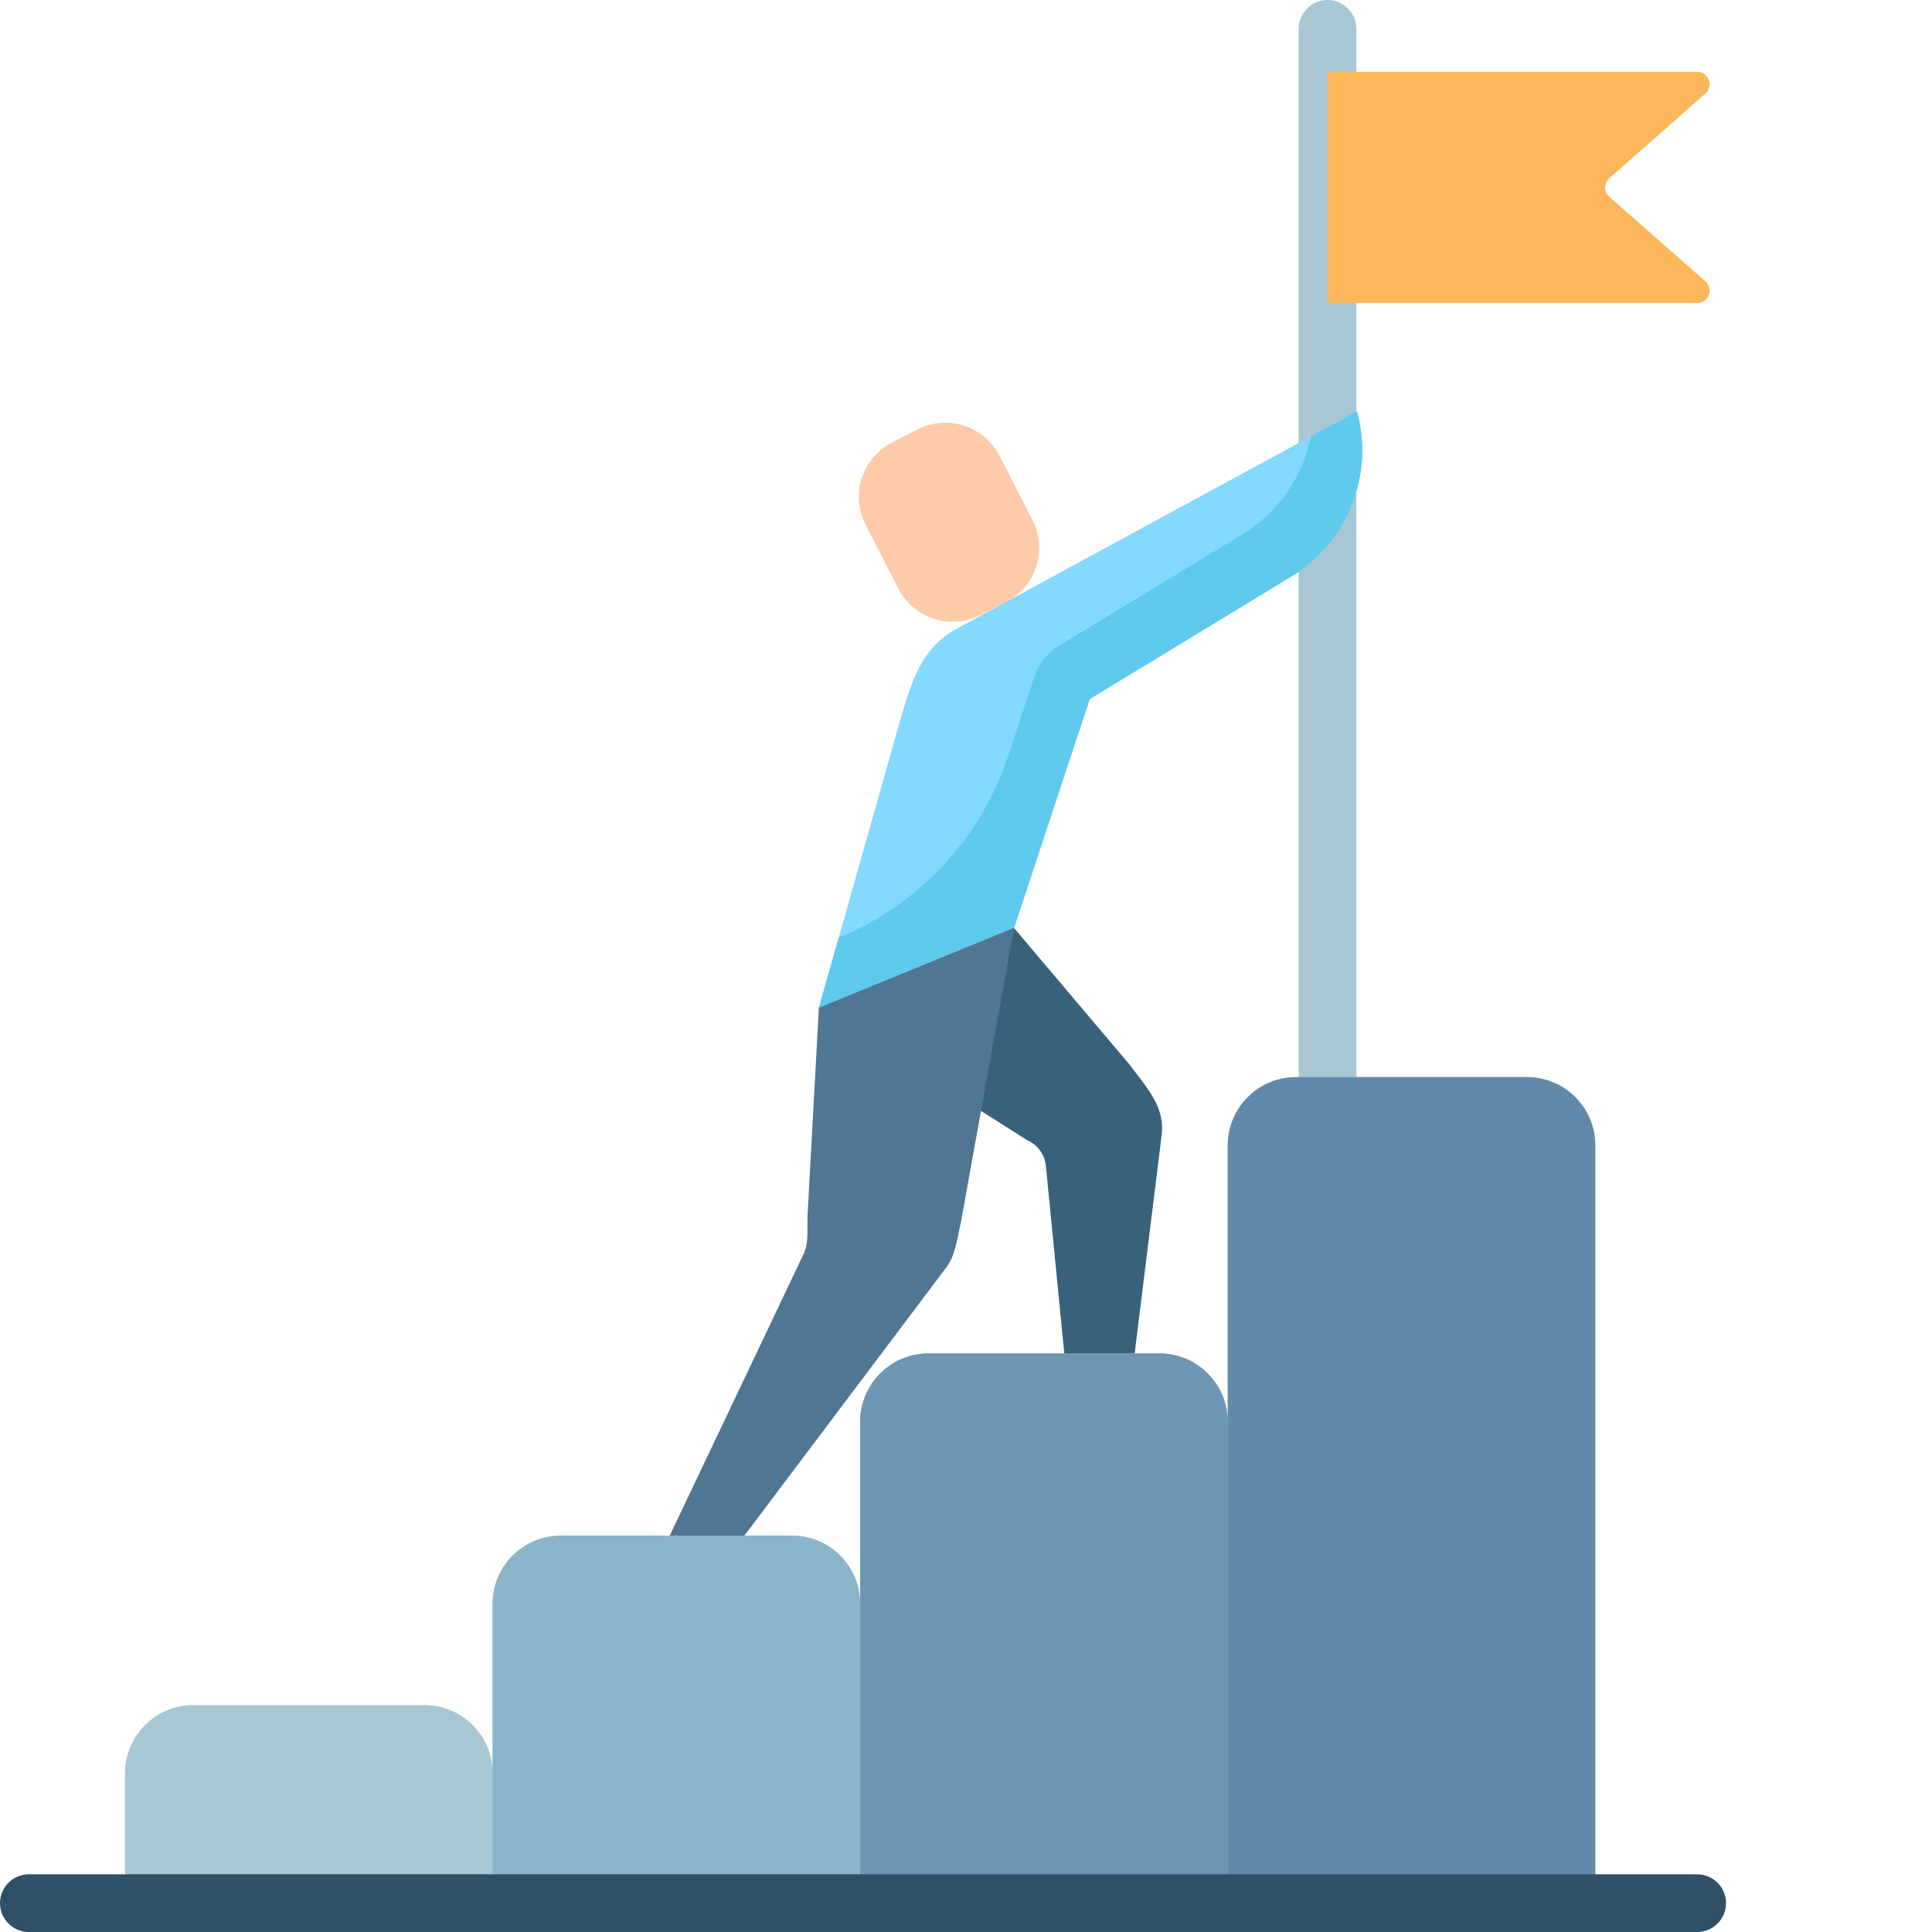
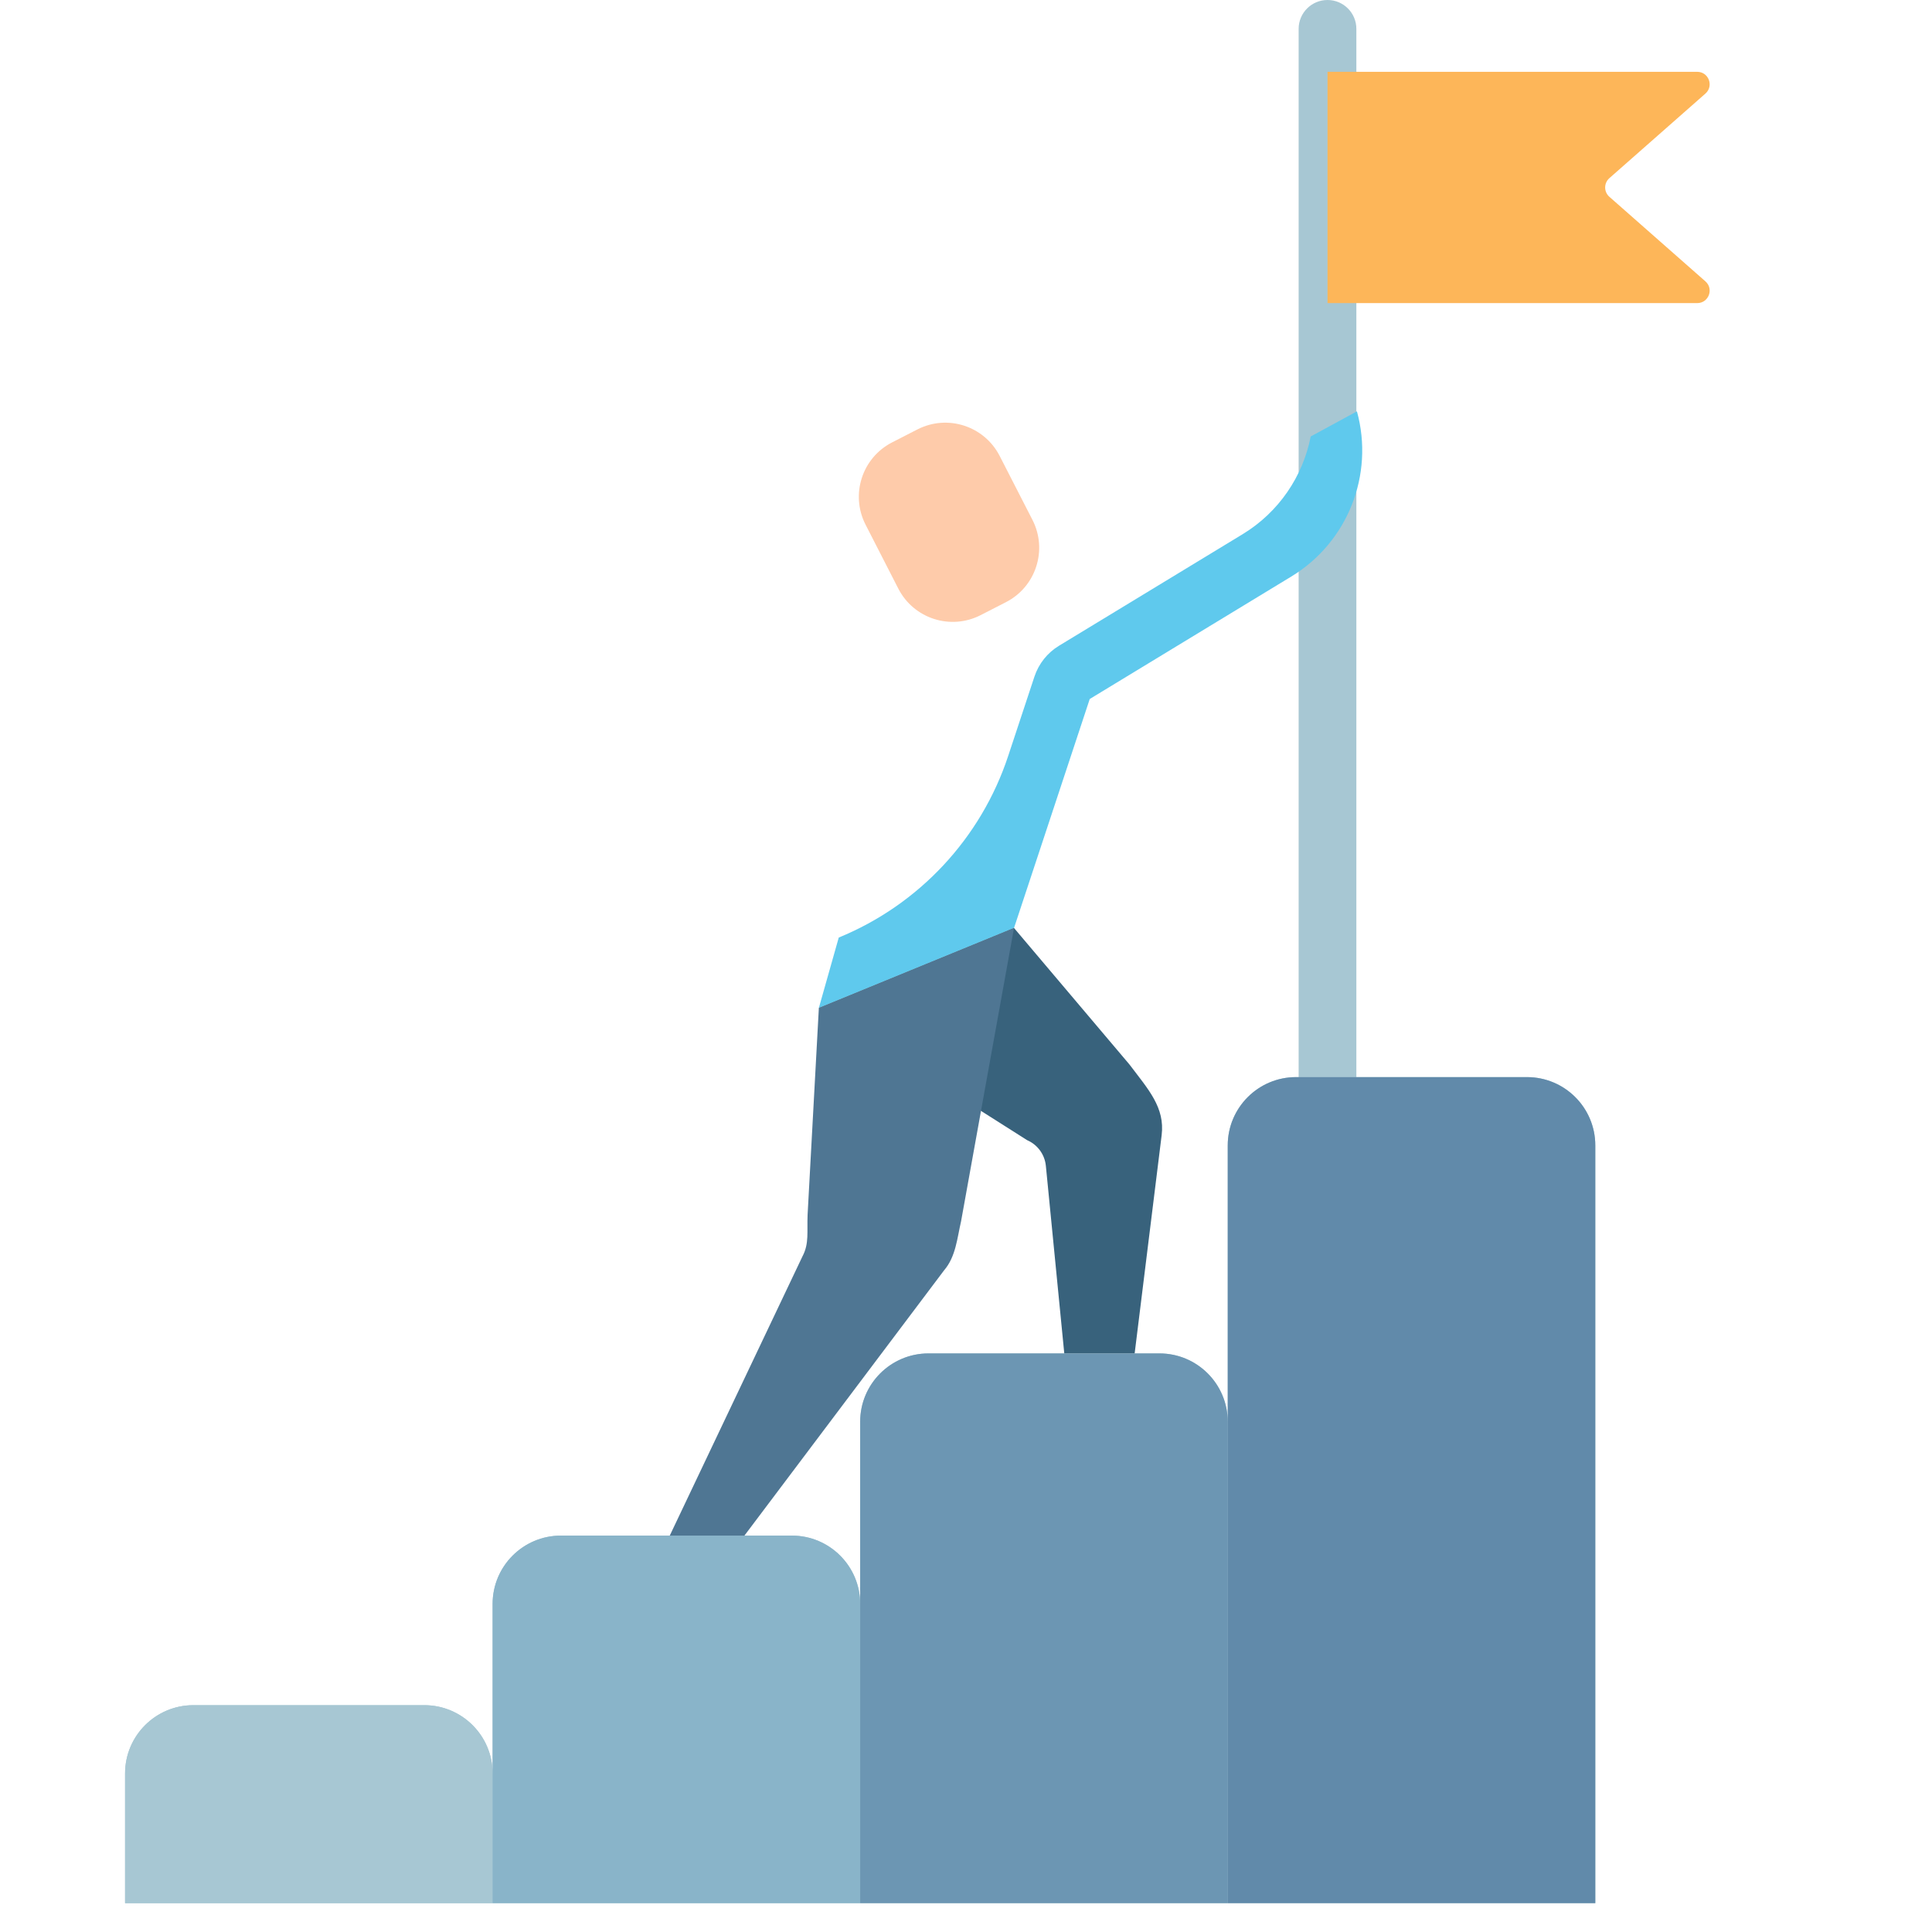
<svg xmlns="http://www.w3.org/2000/svg" width="80" height="80" viewBox="0 0 80 80" fill="none">
  <path d="M63.229 44.601H53.666C52.104 44.601 50.838 45.867 50.838 47.429V58.871C50.838 57.309 49.571 56.042 48.01 56.042H38.447C36.884 56.042 35.618 57.308 35.618 58.871V66.414C35.618 64.852 34.352 63.586 32.79 63.586H23.227C21.664 63.586 20.398 64.852 20.398 66.414V73.436C20.398 71.874 19.132 70.608 17.57 70.608H8.007C6.445 70.608 5.179 71.874 5.179 73.436V78.805H66.058V47.429C66.058 45.867 64.791 44.601 63.229 44.601Z" fill="#A7C7D3" />
  <path d="M54.969 45.795C54.309 45.795 53.774 45.261 53.774 44.601V1.194C53.774 0.535 54.309 0 54.969 0C55.629 0 56.164 0.535 56.164 1.194V44.601C56.164 45.261 55.629 45.795 54.969 45.795Z" fill="#A7C7D3" />
  <path d="M20.398 78.805H5.179V73.436C5.179 71.874 6.445 70.608 8.007 70.608H17.57C19.132 70.608 20.398 71.874 20.398 73.436V78.805Z" fill="#A7C7D3" />
  <path d="M35.618 78.805H20.398V66.414C20.398 64.852 21.665 63.586 23.227 63.586H32.79C34.352 63.586 35.618 64.852 35.618 66.414V78.805Z" fill="#89B4C9" />
  <path d="M50.838 78.805H35.618V58.871C35.618 57.309 36.884 56.042 38.447 56.042H48.01C49.571 56.042 50.838 57.308 50.838 58.871V78.805Z" fill="#6C96B3" />
  <path d="M66.058 78.805H50.838V47.429C50.838 45.867 52.104 44.601 53.666 44.601H63.229C64.791 44.601 66.058 45.867 66.058 47.429V78.805Z" fill="#618AAA" />
-   <path d="M70.276 80H1.194C0.535 80 0 79.465 0 78.805C0 78.146 0.535 77.611 1.194 77.611H70.276C70.936 77.611 71.47 78.146 71.47 78.805C71.47 79.465 70.936 80 70.276 80Z" fill="#2F5066" />
  <path d="M54.97 12.551H70.278C70.752 12.551 70.974 11.964 70.618 11.651L66.641 8.149C66.408 7.944 66.408 7.582 66.641 7.377L70.618 3.875C70.974 3.561 70.752 2.974 70.278 2.974H54.97V12.551Z" fill="#FDB659" />
-   <path d="M56.188 17.033L39.605 26.04C38.125 26.844 37.72 28.256 37.204 30.076L33.906 41.739L38.262 43.235L41.988 38.426L45.124 28.944L53.47 23.873C55.802 22.456 56.911 19.664 56.188 17.033Z" fill="#83D9FF" />
  <path d="M56.188 17.033L54.274 18.073C53.952 19.719 52.957 21.207 51.453 22.121L43.848 26.741C43.37 27.032 43.01 27.484 42.834 28.016L41.748 31.299C40.62 34.711 38.056 37.459 34.731 38.822L33.906 41.739L41.988 38.427L45.124 28.944L53.47 23.873C55.802 22.456 56.911 19.664 56.188 17.033Z" fill="#5FC9ED" />
  <path d="M41.988 38.426L46.763 44.071C47.555 45.119 48.243 45.856 48.101 47.009L46.984 56.038H44.069L43.307 48.276C43.261 47.806 42.964 47.399 42.531 47.212L33.906 41.739L41.988 38.426Z" fill="#38627C" />
  <path d="M33.907 41.739L33.441 50.297C33.411 51.007 33.51 51.486 33.233 52.014L27.733 63.586H30.825L39.093 52.601C39.577 52.038 39.633 51.274 39.796 50.571L41.988 38.426L33.907 41.739Z" fill="#4F7693" />
  <path d="M41.395 18.881L42.752 21.528C43.389 22.772 42.897 24.298 41.653 24.935L40.605 25.472C39.36 26.109 37.835 25.617 37.197 24.373L35.841 21.725C35.204 20.48 35.696 18.955 36.941 18.318L37.989 17.781C39.232 17.144 40.758 17.636 41.395 18.881Z" fill="#FECBAA" />
</svg>